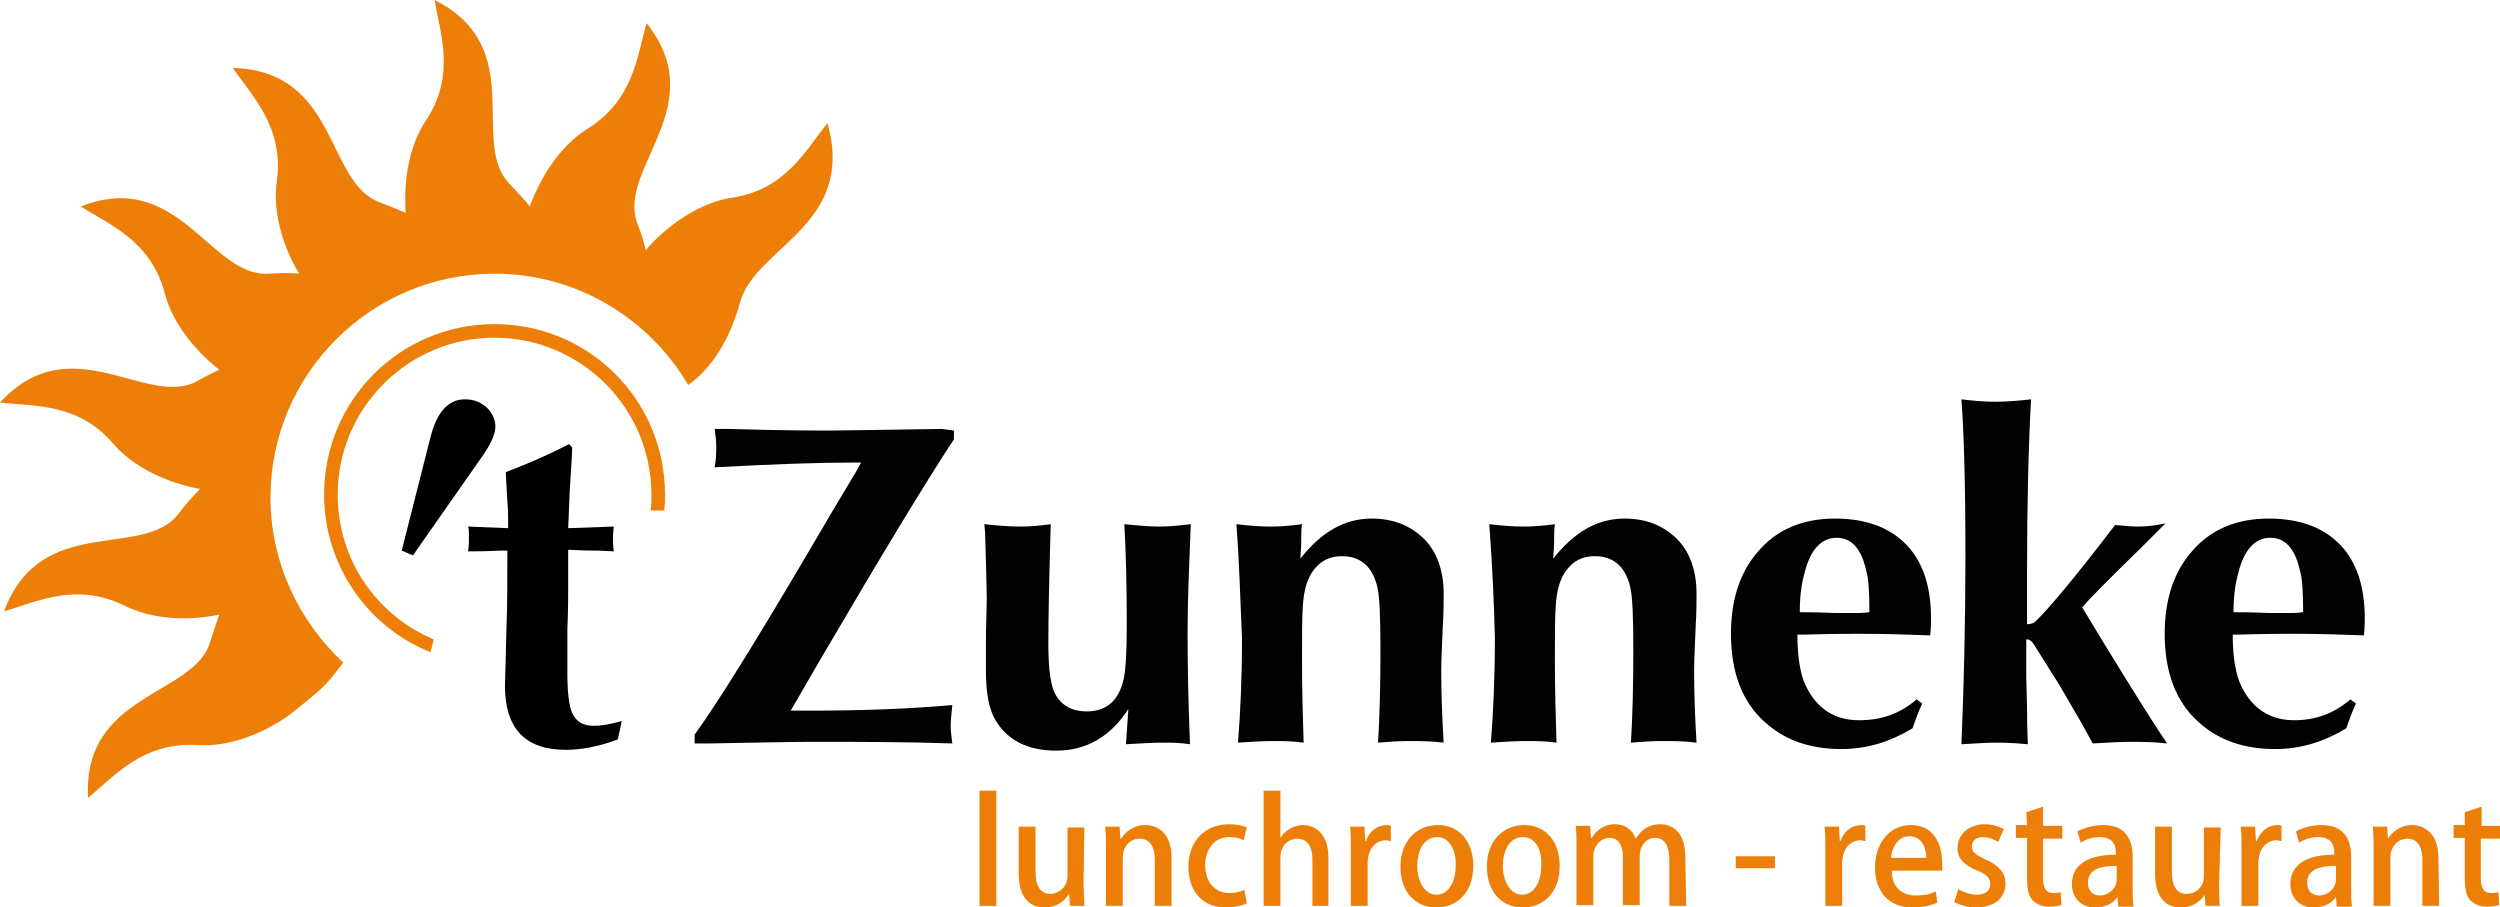
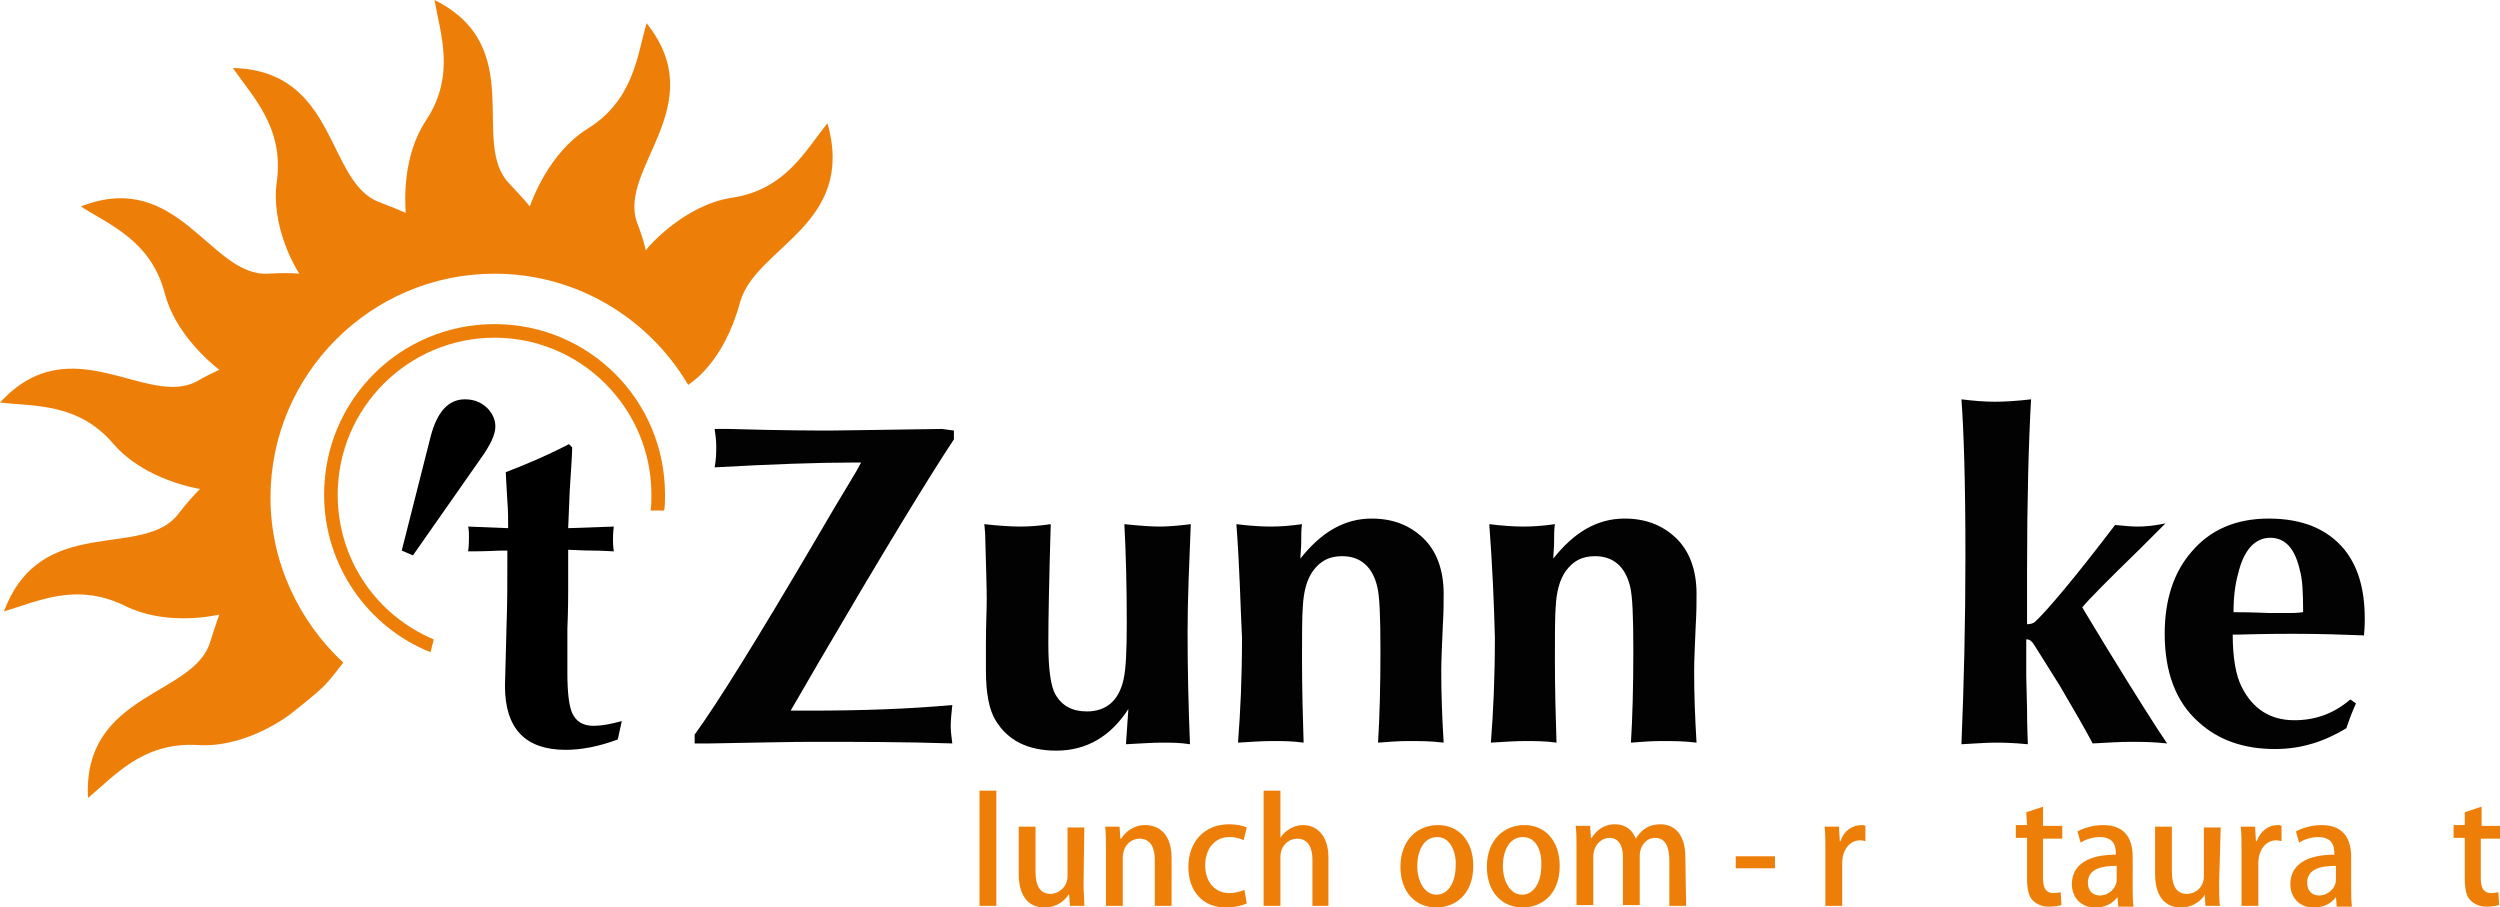
<svg xmlns="http://www.w3.org/2000/svg" version="1.1" id="Layer_1" x="0px" y="0px" viewBox="0 0 312.4 113.4" style="enable-background:new 0 0 312.4 113.4;" xml:space="preserve">
  <style type="text/css">
	.st0{fill:#ED7F09;}
	.st1{fill:#020202;}
</style>
  <g id="Layer_2_00000010305096184955072600000002799833494811961256_">
    <g>
      <g>
        <g>
          <path class="st0" d="M124.5,113.2h-2.1V98.8h2.1V113.2z" />
          <path class="st0" d="M135.4,110.4c0,1.1,0.1,2.1,0.1,2.8h-1.8l-0.1-1.4h-0.1c-0.4,0.7-1.4,1.6-3,1.6c-1.7,0-3.2-1.1-3.2-4.2      v-5.9h2.1v5.6c0,1.7,0.5,2.8,1.9,2.8c0.9,0,2.1-0.8,2.1-2.2v-6.1h2.1L135.4,110.4L135.4,110.4z" />
          <path class="st0" d="M146.4,113.2h-2.1v-5.8c0-1.4-0.5-2.6-1.9-2.6c-1,0-2.1,0.8-2.1,2.4v6h-2.1v-7.1c0-1.1,0-1.9-0.1-2.8h1.8      l0.1,1.5h0.1c0.5-0.8,1.5-1.7,3-1.7c1.6,0,3.3,1,3.3,4.1L146.4,113.2L146.4,113.2z" />
          <path class="st0" d="M155.8,112.9c-0.5,0.2-1.4,0.5-2.6,0.5c-2.9,0-4.7-2-4.7-5.1c0-3,1.9-5.3,5.1-5.3c0.9,0,1.8,0.2,2.2,0.4      l-0.4,1.6c-0.4-0.2-0.9-0.4-1.8-0.4c-1.9,0-3,1.6-3,3.5c0,2.2,1.3,3.5,3,3.5c0.8,0,1.4-0.2,1.9-0.4L155.8,112.9z" />
          <path class="st0" d="M166.1,113.2H164v-5.8c0-1.4-0.5-2.6-1.9-2.6c-1,0-2.1,0.8-2.1,2.3v6.1h-2.1V98.8h2.1v5.9h0      c0.6-1,1.8-1.6,2.8-1.6c1.5,0,3.2,1,3.2,4.1V113.2z" />
-           <path class="st0" d="M173.8,105.1c-0.2,0-0.4-0.1-0.6-0.1c-1.4,0-2.3,1.2-2.3,2.9v5.3h-2.1v-6.9c0-1.2,0-2.1-0.1-3h1.8l0.1,1.8      h0.1c0.4-1.3,1.5-2,2.6-2c0.2,0,0.3,0,0.5,0.1L173.8,105.1L173.8,105.1z" />
          <path class="st0" d="M184.1,108.2c0,3.7-2.4,5.2-4.6,5.2c-2.6,0-4.5-1.9-4.5-5.1c0-3.3,2.1-5.2,4.7-5.2      C182.3,103.1,184.1,105.1,184.1,108.2z M179.6,104.6c-1.8,0-2.5,1.9-2.5,3.6c0,1.9,0.9,3.6,2.4,3.6c1.5,0,2.4-1.6,2.4-3.6      C182,106.6,181.3,104.6,179.6,104.6z" />
          <path class="st0" d="M194.9,108.2c0,3.7-2.4,5.2-4.6,5.2c-2.6,0-4.5-1.9-4.5-5.1c0-3.3,2.1-5.2,4.7-5.2      C193.1,103.1,194.9,105.1,194.9,108.2z M190.3,104.6c-1.8,0-2.5,1.9-2.5,3.6c0,1.9,0.9,3.6,2.4,3.6c1.5,0,2.4-1.6,2.4-3.6      C192.7,106.6,192.1,104.6,190.3,104.6z" />
          <path class="st0" d="M210.7,113.2h-2.1v-5.7c0-1.7-0.5-2.8-1.8-2.8c-1,0-1.9,0.9-1.9,2.3v6.1h-2.1v-6c0-1.4-0.5-2.4-1.7-2.4      c-0.9,0-2,0.8-2,2.4v6h-2.1v-7.1c0-1.1,0-1.9-0.1-2.8h1.8l0.1,1.5h0.1c0.5-0.8,1.4-1.7,2.9-1.7c1.3,0,2.2,0.7,2.6,1.8h0      c0.7-1.1,1.6-1.8,3.1-1.8c1.5,0,3.1,1,3.1,4.1L210.7,113.2L210.7,113.2z" />
          <path class="st0" d="M216.9,107h4.9v1.5h-4.9V107z" />
          <path class="st0" d="M233.1,105.1c-0.2,0-0.4-0.1-0.6-0.1c-1.4,0-2.3,1.2-2.3,2.9v5.3h-2.1v-6.9c0-1.2,0-2.1-0.1-3h1.8l0.1,1.8      h0.1c0.4-1.3,1.5-2,2.6-2c0.2,0,0.3,0,0.5,0.1L233.1,105.1L233.1,105.1z" />
-           <path class="st0" d="M242.1,112.8c-0.7,0.3-1.8,0.6-3.1,0.6c-3,0-4.7-2-4.7-5c0-2.9,1.7-5.3,4.5-5.3c2.8,0,3.9,2.3,3.9,4.8      c0,0.3,0,0.6,0,0.9h-6.3c0,2.2,1.4,3.1,3,3.1c1.1,0,1.9-0.2,2.5-0.5L242.1,112.8z M240.7,107.2c0-1.2-0.5-2.7-2.1-2.7      c-1.5,0-2.2,1.5-2.3,2.7H240.7z" />
-           <path class="st0" d="M249.7,105.2c-0.4-0.2-1.1-0.6-1.9-0.6c-0.9,0-1.4,0.5-1.4,1.2c0,0.7,0.5,1,1.7,1.6c1.6,0.7,2.5,1.6,2.5,3      c0,1.9-1.5,3-3.7,3c-1,0-2-0.3-2.7-0.7l0.5-1.6c0.5,0.3,1.4,0.7,2.3,0.7c1.1,0,1.7-0.5,1.7-1.3s-0.4-1.2-1.6-1.7      c-1.8-0.7-2.5-1.7-2.5-2.8c0-1.7,1.4-3,3.4-3c1,0,1.8,0.3,2.4,0.6L249.7,105.2z" />
          <path class="st0" d="M253.2,101.5l2.1-0.7v2.4h2.4v1.6h-2.4v5c0,1.2,0.4,1.8,1.3,1.8c0.4,0,0.7-0.1,0.9-0.1l0.1,1.6      c-0.4,0.1-0.9,0.2-1.6,0.2c-0.8,0-1.5-0.3-2-0.8c-0.5-0.5-0.7-1.4-0.7-2.7v-5.1h-1.4v-1.6h1.4L253.2,101.5L253.2,101.5z" />
          <path class="st0" d="M266.5,110.9c0,0.8,0,1.7,0.1,2.4h-1.9l-0.1-1.2h0c-0.6,0.8-1.5,1.3-2.8,1.3c-1.9,0-2.9-1.4-2.9-2.9      c0-2.5,2.1-3.7,5.5-3.7c0-0.7,0-2.2-2-2.2c-0.9,0-1.8,0.3-2.4,0.7l-0.4-1.4c0.7-0.4,1.9-0.8,3.2-0.8c2.9,0,3.7,1.9,3.7,4      L266.5,110.9L266.5,110.9z M264.4,108.2c-1.6,0-3.5,0.3-3.5,2.1c0,1.1,0.7,1.6,1.5,1.6c1.1,0,2.1-0.9,2.1-2V108.2z" />
          <path class="st0" d="M277.3,110.4c0,1.1,0,2.1,0.1,2.8h-1.8l-0.1-1.4h0c-0.4,0.7-1.4,1.6-3,1.6c-1.7,0-3.2-1.1-3.2-4.2v-5.9h2.1      v5.6c0,1.7,0.5,2.8,1.9,2.8c1,0,2.1-0.8,2.1-2.2v-6.1h2.1L277.3,110.4L277.3,110.4z" />
          <path class="st0" d="M285.1,105.1c-0.2,0-0.4-0.1-0.6-0.1c-1.4,0-2.3,1.2-2.3,2.9v5.3h-2.1v-6.9c0-1.2,0-2.1-0.1-3h1.8l0.1,1.8      h0.1c0.5-1.3,1.5-2,2.6-2c0.2,0,0.3,0,0.5,0.1V105.1z" />
          <path class="st0" d="M293.8,110.9c0,0.8,0,1.7,0.1,2.4h-1.9l-0.1-1.2h0c-0.6,0.8-1.5,1.3-2.8,1.3c-1.9,0-2.9-1.4-2.9-2.9      c0-2.5,2.1-3.7,5.5-3.7c0-0.7,0-2.2-2-2.2c-0.9,0-1.8,0.3-2.4,0.7l-0.4-1.4c0.7-0.4,1.9-0.8,3.2-0.8c2.9,0,3.7,1.9,3.7,4      L293.8,110.9L293.8,110.9z M291.8,108.2c-1.6,0-3.5,0.3-3.5,2.1c0,1.1,0.7,1.6,1.5,1.6c1.1,0,2.1-0.9,2.1-2V108.2z" />
-           <path class="st0" d="M304.8,113.2h-2.1v-5.8c0-1.4-0.5-2.6-1.9-2.6c-1,0-2.1,0.8-2.1,2.4v6h-2.1v-7.1c0-1.1,0-1.9-0.1-2.8h1.8      l0.1,1.5h0c0.5-0.8,1.5-1.7,3-1.7c1.5,0,3.3,1,3.3,4.1L304.8,113.2L304.8,113.2z" />
          <path class="st0" d="M308,101.5l2.1-0.7v2.4h2.4v1.6H310v5c0,1.2,0.4,1.8,1.3,1.8c0.4,0,0.7-0.1,0.9-0.1l0.1,1.6      c-0.4,0.1-0.9,0.2-1.6,0.2c-0.8,0-1.5-0.3-2-0.8c-0.5-0.5-0.7-1.4-0.7-2.7v-5.1h-1.4v-1.6h1.4L308,101.5L308,101.5z" />
        </g>
      </g>
      <path class="st0" d="M103.4,15.4c-2.7,3.3-5.2,8.3-11.9,9.3c-6,0.9-10.5,6.2-10.5,6.2l-0.3,0.4c-0.2-1-0.6-2.2-1.1-3.5    C77.2,21,89,13.2,80.8,2.9c-1.2,4.1-1.6,9.6-7.4,13.2c-4.8,3-6.9,8.9-7.2,9.7c-0.6-0.8-1.5-1.7-2.5-2.8c-5.1-5.1,2.4-17.1-9.4-23    C55,4.2,57,9.4,53.2,15.1c-2.9,4.4-2.6,10-2.5,11.5c-0.9-0.4-1.9-0.8-3.2-1.3c-6.8-2.4-5.2-16.5-18.4-16.8    c2.4,3.5,6.4,7.4,5.5,14.1c-0.8,5.5,2.2,10.7,2.8,11.6c-1-0.1-2.3-0.1-3.9,0c-7.2,0.4-11.2-13.2-23.4-8.4    c3.6,2.3,8.8,4.3,10.5,10.9c1.3,4.9,5.5,8.5,6.8,9.5c-0.8,0.4-1.7,0.8-2.7,1.4c-6.3,3.5-15.8-7-24.7,2.7c4.2,0.5,9.8,0,14.2,5.2    c4,4.6,10.8,5.6,10.8,5.6h0c-0.8,0.8-1.7,1.8-2.7,3.1C17.9,70,5.1,64,0.5,76.4c4.1-1.2,9-3.7,15.1-0.7c4.8,2.4,10.5,1.4,11.8,1.1    c-0.3,0.9-0.7,2-1.1,3.3c-1.9,6.9-16,6.4-15.3,19.6c3.3-2.7,6.8-7,13.7-6.6c6.1,0.4,11.5-3.8,11.5-3.8s3.5-2.7,4.5-3.8    s1.4-1.7,2.2-2.7c-5.5-5.1-9.1-12.5-9.1-20.6c0-15.5,12.6-28,28-28c10.3,0,19.3,5.6,24.2,13.9c0.2-0.2,4.4-2.6,6.5-10.4    C94.5,30.8,107,28.1,103.4,15.4z" />
      <path class="st0" d="M54.2,79.9c-7.1-3-12-9.9-12-18.1c0-10.8,8.8-19.6,19.6-19.6S81.4,51,81.4,61.8c0,0.7,0,1.3-0.1,2H83    c0.1-0.7,0.1-1.3,0.1-2c0-11.8-9.5-21.3-21.3-21.3s-21.3,9.5-21.3,21.3c0,8.9,5.5,16.6,13.3,19.7L54.2,79.9z" />
      <g>
        <path class="st1" d="M119.2,53.8v1.1c-3.3,5-8.9,14.2-16.8,27.7l-2.9,5l-0.7,1.2c0.9,0,1.7,0,2.4,0c6.4,0,12.3-0.2,17.8-0.7     c-0.1,1-0.2,1.9-0.2,2.6c0,0.7,0.1,1.4,0.2,2.2c-5.9-0.2-11.8-0.2-17.6-0.2c-2.6,0-6.8,0.1-12.7,0.2l-1.9,0v-1.1     c2.9-4,7.8-11.9,14.8-23.8l2.7-4.6l2.7-4.5l0.6-1.1c-0.5,0-0.9,0-1.1,0c-4.2,0-10,0.2-17.2,0.6c0.2-1,0.2-1.9,0.2-2.7     c0-0.7-0.1-1.4-0.2-2.1l1.8,0c6.6,0.2,10.9,0.2,12.7,0.2c1.7,0,6.3-0.1,13.9-0.2L119.2,53.8z" />
        <path class="st1" d="M123,65.5c1.8,0.2,3.3,0.3,4.5,0.3c1.2,0,2.4-0.1,3.8-0.3c-0.2,6.8-0.3,11.8-0.3,14.9c0,3.2,0.3,5.4,0.9,6.4     c0.8,1.4,2.1,2.1,3.9,2.1c2.4,0,4-1.3,4.6-4c0.3-1.3,0.4-3.7,0.4-7.1c0-4.5-0.1-8.6-0.3-12.3c1.9,0.2,3.4,0.3,4.4,0.3     c1,0,2.3-0.1,3.9-0.3c-0.2,5-0.4,9.5-0.4,13.5c0,4.4,0.1,9.1,0.3,14c-1.2-0.2-2.4-0.2-3.5-0.2c-1.1,0-2.6,0.1-4.5,0.2     c0.1-1.4,0.2-2.8,0.3-4.4c-2.2,3.4-5.2,5.2-9,5.2c-3.6,0-6.1-1.3-7.6-3.8c-0.8-1.3-1.2-3.4-1.2-6.2c0-0.7,0-1.8,0-3.4     c0-2.3,0.1-4.1,0.1-5.5c0-1.7-0.1-4.5-0.2-8.3L123,65.5z" />
        <path class="st1" d="M154.5,65.5c1.6,0.2,3.1,0.3,4.3,0.3c1.2,0,2.5-0.1,3.9-0.3c-0.1,0.6-0.1,1.4-0.1,2.3c0,0.7-0.1,1.4-0.1,2     c2.6-3.3,5.5-5,8.9-5c2.6,0,4.7,0.8,6.4,2.4c1.7,1.6,2.6,4,2.6,7c0,1,0,2.3-0.1,3.9c-0.1,2.4-0.2,4.4-0.2,5.8     c0,2.7,0.1,5.7,0.3,8.9c-1.6-0.2-3-0.2-4.4-0.2c-1.2,0-2.5,0.1-3.8,0.2c0.2-3.2,0.3-7,0.3-11.5c0-4.2-0.1-6.8-0.4-8     c-0.6-2.5-2.1-3.8-4.4-3.8c-1.6,0-2.7,0.6-3.6,1.8c-0.8,1.1-1.2,2.6-1.3,4.5c-0.1,1.3-0.1,3.5-0.1,6.6c0,3.8,0.1,7.3,0.2,10.4     c-1.4-0.2-2.7-0.2-3.9-0.2c-1.2,0-2.7,0.1-4.3,0.2c0.3-3.8,0.5-8.1,0.5-13.1C155,75.6,154.9,70.8,154.5,65.5z" />
        <path class="st1" d="M186.1,65.5c1.6,0.2,3.1,0.3,4.3,0.3c1.2,0,2.5-0.1,3.9-0.3c-0.1,0.6-0.1,1.4-0.1,2.3c0,0.7-0.1,1.4-0.1,2     c2.6-3.3,5.5-5,8.9-5c2.6,0,4.7,0.8,6.4,2.4c1.7,1.6,2.6,4,2.6,7c0,1,0,2.3-0.1,3.9c-0.1,2.4-0.2,4.4-0.2,5.8     c0,2.7,0.1,5.7,0.3,8.9c-1.6-0.2-3-0.2-4.4-0.2c-1.2,0-2.5,0.1-3.8,0.2c0.2-3.2,0.3-7,0.3-11.5c0-4.2-0.1-6.8-0.4-8     c-0.6-2.5-2.1-3.8-4.4-3.8c-1.6,0-2.7,0.6-3.6,1.8c-0.8,1.1-1.2,2.6-1.3,4.5c-0.1,1.3-0.1,3.5-0.1,6.6c0,3.8,0.1,7.3,0.2,10.4     c-1.4-0.2-2.7-0.2-3.9-0.2c-1.2,0-2.7,0.1-4.3,0.2c0.3-3.8,0.5-8.1,0.5-13.1C186.7,75.6,186.5,70.8,186.1,65.5z" />
-         <path class="st1" d="M239.5,87.4l0.7,0.5c-0.5,1.1-0.9,2.2-1.2,3.1c-2.8,1.7-5.7,2.6-8.9,2.6c-3.9,0-7.1-1.1-9.6-3.4     c-2.8-2.5-4.2-6.2-4.2-11c0-4.2,1.1-7.7,3.4-10.3c2.3-2.7,5.5-4.1,9.6-4.1c4.2,0,7.3,1.3,9.4,3.8c1.8,2.2,2.6,5.1,2.6,8.7     c0,0.4,0,1.1-0.1,2.1c-2.5-0.1-5.4-0.2-8.9-0.2c-0.9,0-3.2,0-6.9,0.1h-0.8c0,2.9,0.4,5.1,1.1,6.5c1.4,2.8,3.6,4.2,6.6,4.2     C235.1,90,237.4,89.2,239.5,87.4z M233.6,76.5c0-2.5-0.1-4.2-0.4-5.2c-0.6-2.7-1.8-4.1-3.7-4.1c-1.9,0-3.3,1.5-4,4.4     c-0.4,1.4-0.6,3-0.6,4.9c0.6,0,2,0,4.4,0.1h2.9C232.3,76.6,232.8,76.6,233.6,76.5z" />
        <path class="st1" d="M260.2,75.9l0.6,1l2.3,3.8c3.8,6.2,6.4,10.3,7.7,12.2c-1.8-0.2-3.3-0.2-4.6-0.2c-1.3,0-2.8,0.1-4.7,0.2     c-1-1.9-2.4-4.3-4.1-7.2c-1.8-2.9-2.9-4.6-3.2-5.1c-0.3-0.5-0.6-0.7-0.9-0.7l-0.1,0c0,0.5,0,2,0,4.6l0.1,4.1     c0,2.4,0.1,3.9,0.1,4.4c-2-0.2-3.4-0.2-4.2-0.2c-0.9,0-2.2,0.1-4.1,0.2c0.3-7.2,0.5-15,0.5-23.6c0-9-0.2-15.5-0.5-19.5     c1.6,0.2,3,0.3,4.2,0.3c1.2,0,2.8-0.1,4.5-0.3c-0.3,5.4-0.5,12.6-0.5,21.5c0,3.7,0,5.9,0,6.6c0.4,0,0.8-0.1,1-0.3     c1.5-1.4,4.9-5.4,10-12.1c1.1,0.1,2,0.2,2.8,0.2c1,0,2.1-0.1,3.5-0.4l-0.8,0.8l-2.2,2.2C263.5,72.4,261,74.9,260.2,75.9z" />
        <path class="st1" d="M293.7,87.4l0.7,0.5c-0.5,1.1-0.9,2.2-1.2,3.1c-2.8,1.7-5.7,2.6-8.9,2.6c-3.9,0-7.1-1.1-9.6-3.4     c-2.8-2.5-4.2-6.2-4.2-11c0-4.2,1.1-7.7,3.4-10.3c2.3-2.7,5.5-4.1,9.6-4.1c4.2,0,7.3,1.3,9.4,3.8c1.8,2.2,2.6,5.1,2.6,8.7     c0,0.4,0,1.1-0.1,2.1c-2.5-0.1-5.4-0.2-8.9-0.2c-0.9,0-3.2,0-6.9,0.1H279c0,2.9,0.4,5.1,1.1,6.5c1.4,2.8,3.6,4.2,6.6,4.2     C289.3,90,291.6,89.2,293.7,87.4z M287.8,76.5c0-2.5-0.1-4.2-0.4-5.2c-0.6-2.7-1.8-4.1-3.7-4.1c-1.9,0-3.3,1.5-4,4.4     c-0.4,1.4-0.6,3-0.6,4.9c0.6,0,2,0,4.4,0.1h2.9C286.5,76.6,287,76.6,287.8,76.5z" />
      </g>
      <g>
        <path d="M71.1,55.5l0.4,0.4c0,0.6-0.1,2.4-0.3,5.3c0,0.4-0.1,2-0.2,4.8l5.7-0.2c-0.1,0.8-0.1,1.3-0.1,1.6s0,0.8,0.1,1.5     c-0.4,0-1.3-0.1-2.7-0.1c-1.4,0-2.4-0.1-3-0.1c0,0.7,0,2.4,0,5.1c0,0.8,0,2.4-0.1,4.8c0,2.2,0,4,0,5.5c0,2.4,0.2,4.1,0.6,5     c0.5,1.1,1.4,1.6,2.7,1.6c0.9,0,2.1-0.2,3.5-0.6l-0.5,2.3c-2.4,0.9-4.6,1.3-6.5,1.3c-5.1,0-7.6-2.7-7.6-8c0-0.4,0.1-3,0.2-7.6     c0.1-2.6,0.1-5.3,0.1-8.2v-1.1l-0.8,0c-2.1,0.1-3.5,0.1-4.1,0.1c0.1-0.7,0.1-1.4,0.1-1.9c0-0.4,0-0.8-0.1-1.2l5,0.2     c0-1.1,0-2.2-0.1-3.4c-0.1-2-0.2-3.2-0.2-3.6C65.3,58.2,68,57.1,71.1,55.5z" />
      </g>
      <g>
        <path d="M51.6,69.4l-1.4-0.6l3.6-14.2c0.8-3.1,2.2-4.7,4.3-4.7c1.2,0,2.1,0.4,2.9,1.2c0.6,0.7,0.9,1.4,0.9,2.2     c0,1-0.6,2.3-1.9,4.1L51.6,69.4z" />
      </g>
    </g>
  </g>
</svg>